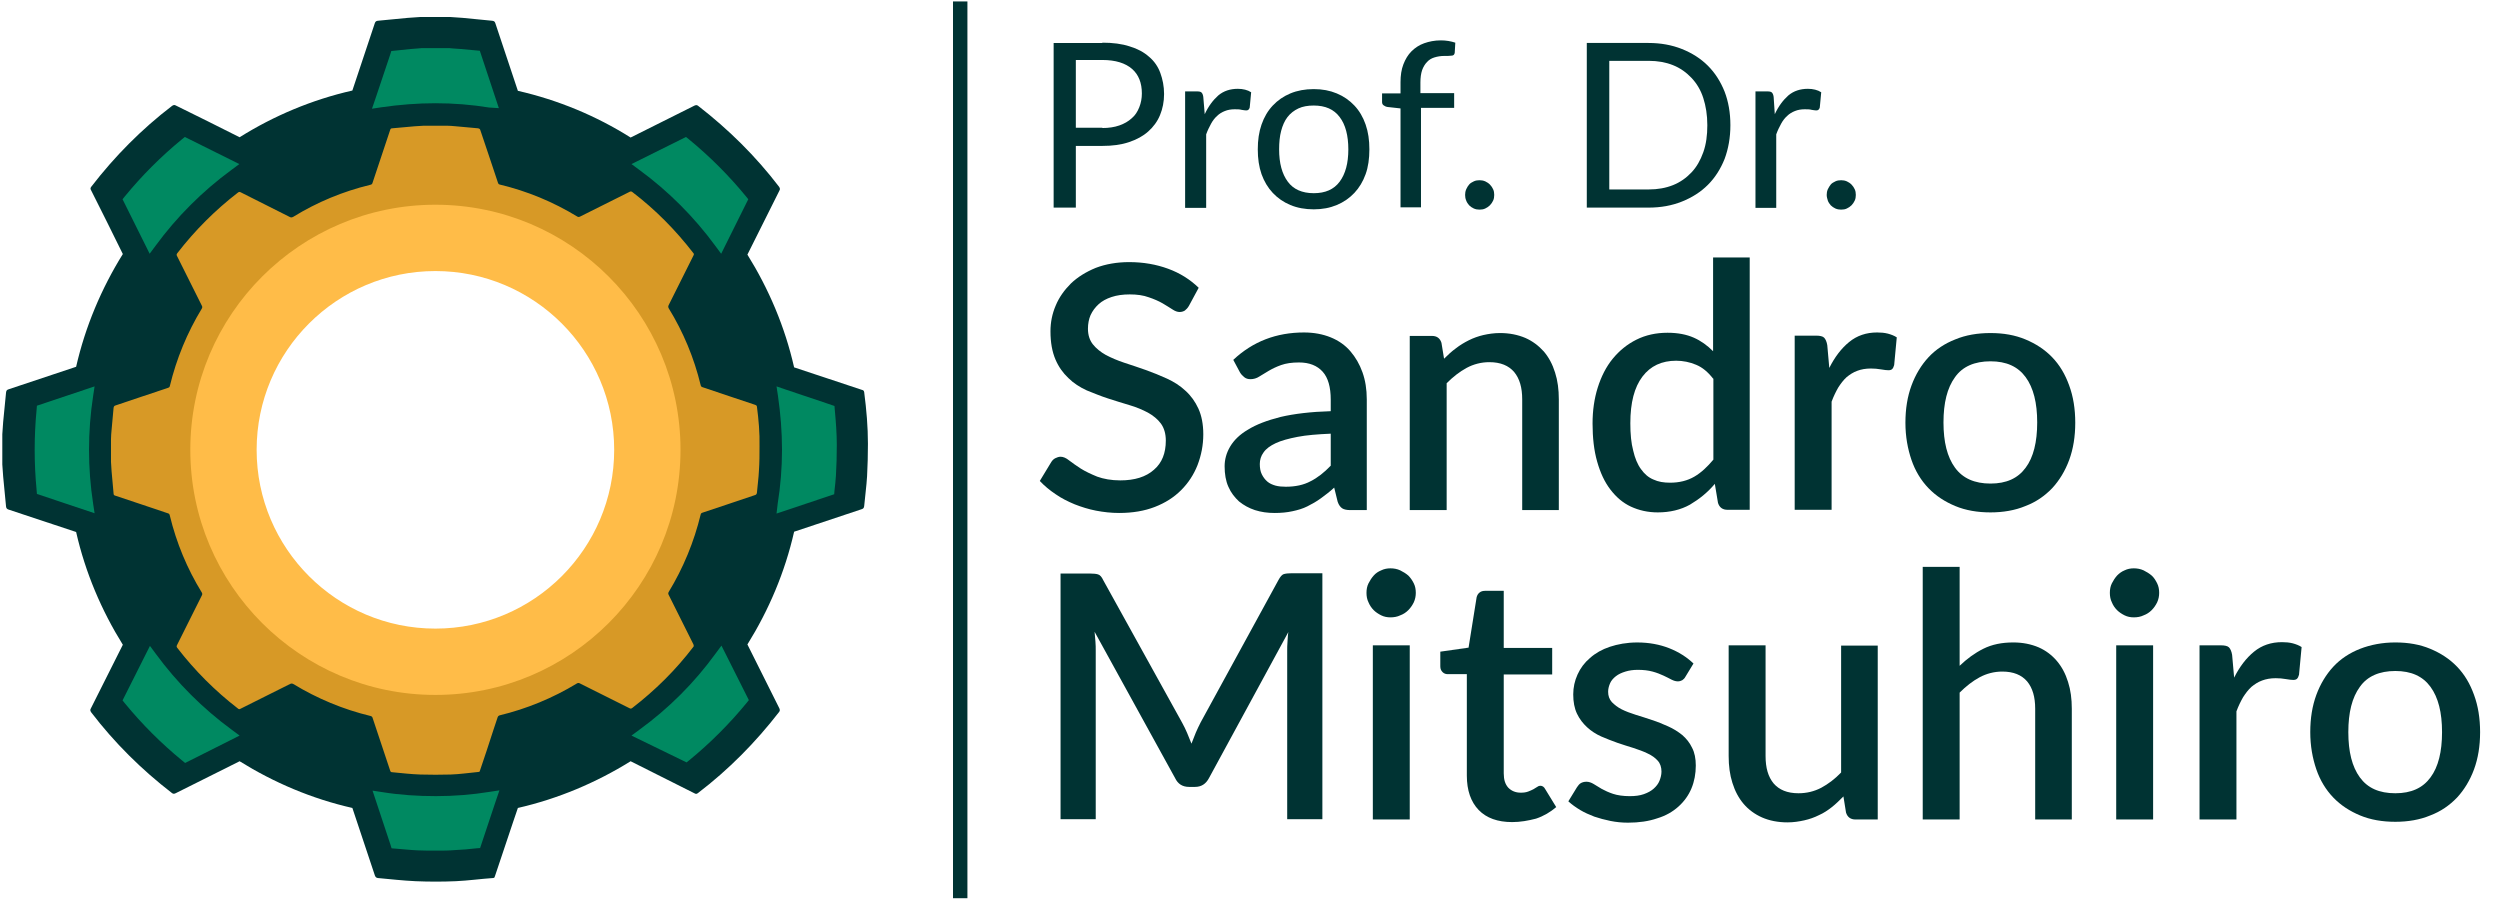
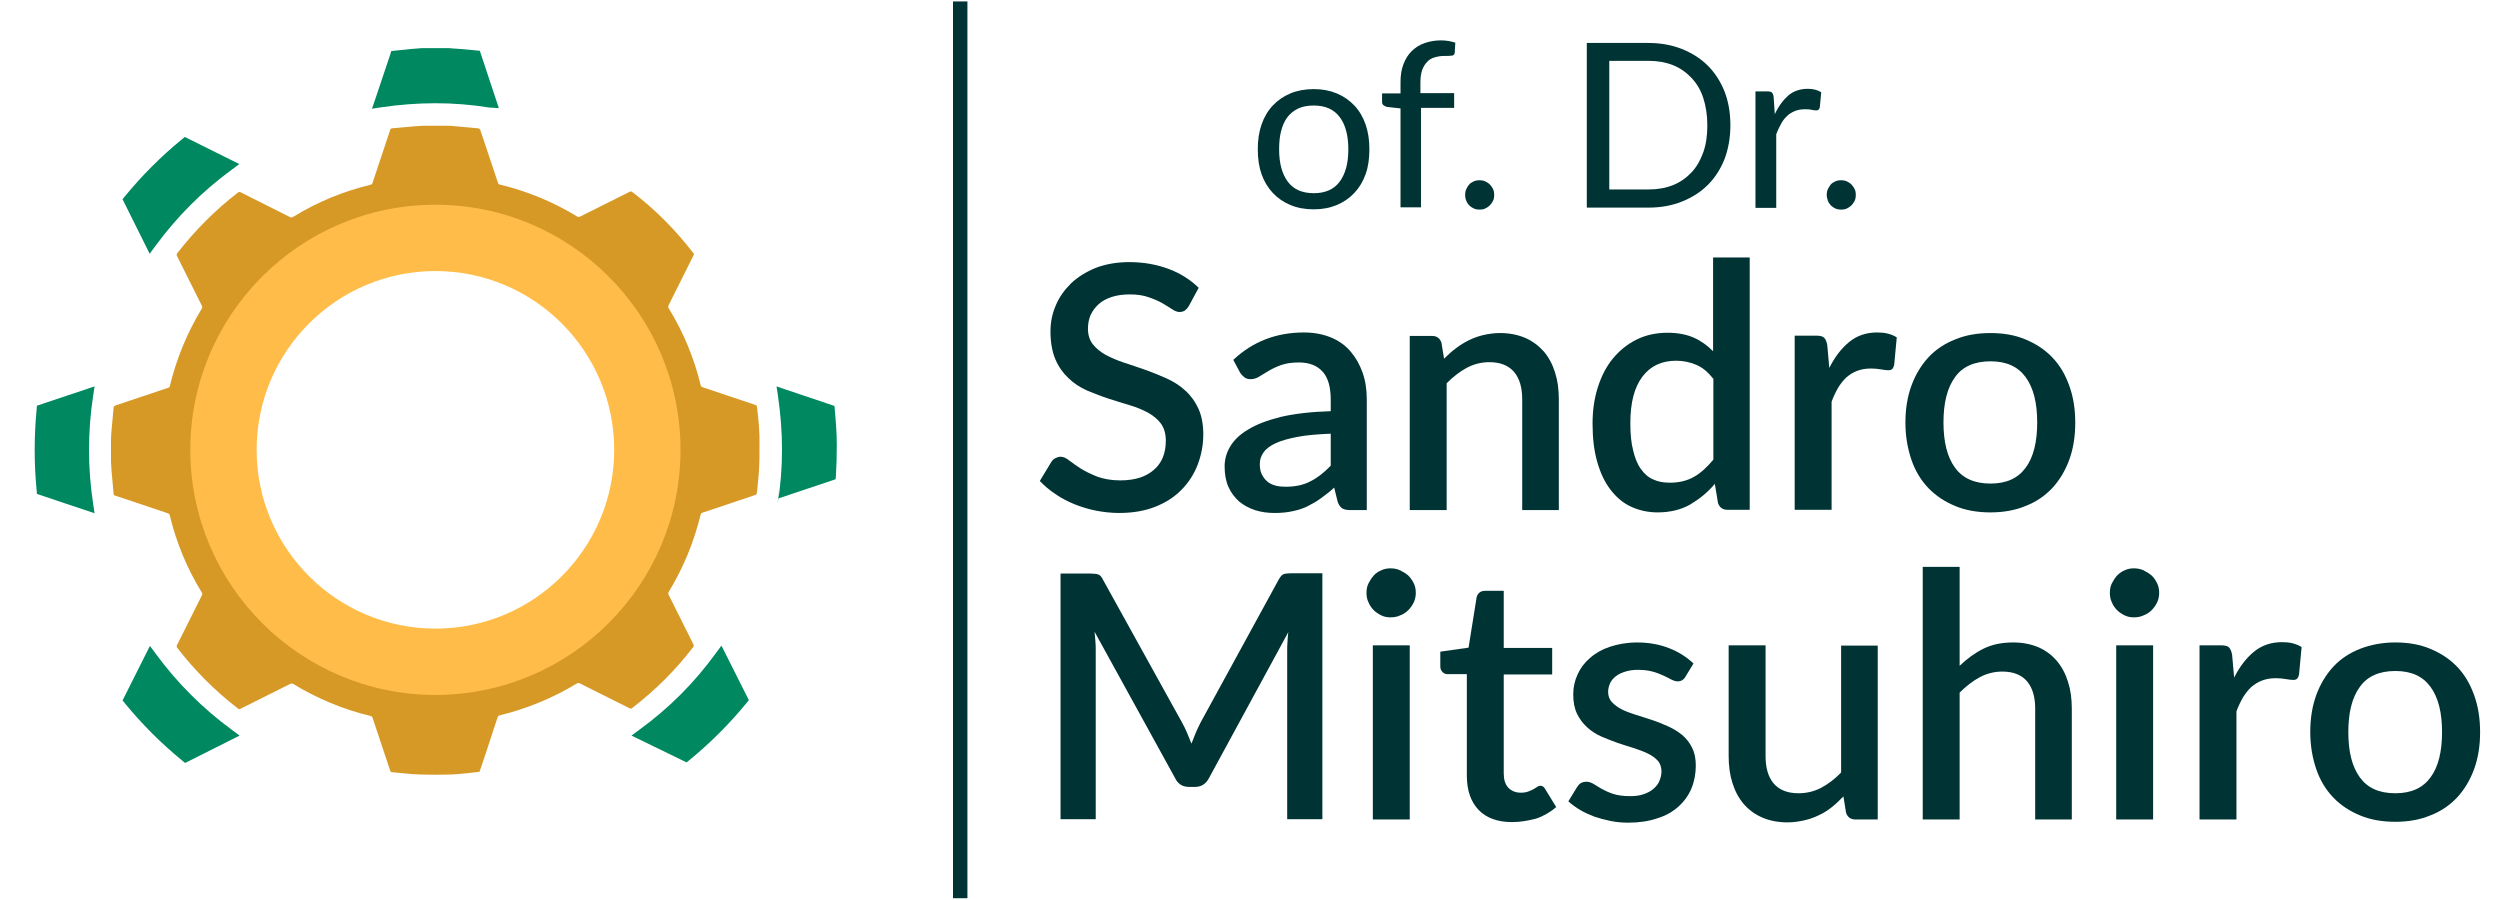
<svg xmlns="http://www.w3.org/2000/svg" width="867" height="312">
  <style type="text/css">.st0{fill:#003333;}
	.st1{fill:#D79926;}
	.st2{fill:#FFBC48;}
	.st3{fill:#008961;}</style>
  <g>
    <title>background</title>
    <rect fill="none" id="canvas_background" height="314" width="869" y="-1" x="-1" />
  </g>
  <g>
    <title>Layer 1</title>
    <g id="XMLID_41_">
      <g id="XMLID_379_">
        <path d="m412.3,106.1c-0.4,0.7 -0.9,1.2 -1.4,1.6c-0.5,0.3 -1.1,0.5 -1.8,0.5c-0.8,0 -1.6,-0.3 -2.5,-0.9c-0.9,-0.6 -2.1,-1.3 -3.4,-2.1c-1.4,-0.8 -3,-1.5 -4.8,-2.1c-1.9,-0.7 -4.1,-1 -6.6,-1c-2.4,0 -4.5,0.3 -6.3,0.9c-1.8,0.6 -3.3,1.4 -4.5,2.5c-1.2,1.1 -2.1,2.3 -2.8,3.8c-0.6,1.4 -0.9,3 -0.9,4.7c0,2.2 0.6,4 1.7,5.4c1.1,1.4 2.7,2.7 4.5,3.7c1.9,1 4,1.9 6.4,2.7c2.4,0.8 4.9,1.6 7.4,2.5c2.5,0.9 5,1.9 7.4,3c2.4,1.1 4.6,2.5 6.4,4.2c1.9,1.7 3.4,3.8 4.5,6.2c1.1,2.4 1.7,5.4 1.7,8.9c0,3.8 -0.7,7.3 -2,10.7c-1.3,3.3 -3.2,6.2 -5.7,8.7c-2.5,2.5 -5.5,4.4 -9.1,5.8c-3.6,1.4 -7.7,2.1 -12.4,2.1c-2.7,0 -5.4,-0.3 -8,-0.8c-2.6,-0.5 -5.1,-1.3 -7.4,-2.2c-2.4,-1 -4.6,-2.1 -6.6,-3.5c-2.1,-1.4 -3.9,-2.9 -5.5,-4.6l4,-6.6c0.4,-0.6 0.8,-1 1.4,-1.3c0.6,-0.3 1.2,-0.5 1.8,-0.5c0.9,0 1.9,0.4 3,1.3c1.1,0.8 2.4,1.8 4,2.8c1.6,1 3.5,1.9 5.7,2.8c2.2,0.8 4.9,1.3 8,1.3c5,0 8.9,-1.2 11.7,-3.7c2.8,-2.4 4.1,-5.8 4.1,-10.1c0,-2.4 -0.6,-4.4 -1.7,-5.9c-1.1,-1.5 -2.7,-2.8 -4.5,-3.8c-1.9,-1 -4,-1.9 -6.4,-2.6c-2.4,-0.7 -4.9,-1.5 -7.4,-2.3c-2.5,-0.8 -4.9,-1.8 -7.4,-2.8c-2.4,-1.1 -4.6,-2.5 -6.4,-4.3c-1.9,-1.8 -3.4,-3.9 -4.5,-6.5c-1.1,-2.6 -1.7,-5.8 -1.7,-9.7c0,-3.1 0.6,-6.1 1.8,-8.9c1.2,-2.9 3,-5.4 5.3,-7.7c2.3,-2.2 5.2,-4 8.6,-5.4c3.4,-1.3 7.3,-2 11.6,-2c4.9,0 9.4,0.8 13.5,2.3c4.1,1.5 7.6,3.7 10.6,6.6l-3.4,6.3z" class="st0" id="XMLID_424_" />
        <path d="m427.7,124.8c6.8,-6.4 15,-9.5 24.5,-9.5c3.5,0 6.6,0.6 9.3,1.7c2.7,1.1 5,2.7 6.8,4.8s3.2,4.5 4.2,7.3c1,2.8 1.5,5.9 1.5,9.4l0,38.4l-5.7,0c-1.2,0 -2.2,-0.2 -2.8,-0.6c-0.6,-0.4 -1.2,-1.1 -1.6,-2.3l-1.2,-4.9c-1.5,1.4 -3.1,2.6 -4.6,3.7c-1.5,1.1 -3.1,2 -4.7,2.8c-1.6,0.8 -3.3,1.3 -5.2,1.7c-1.8,0.4 -3.9,0.6 -6.1,0.6c-2.5,0 -4.7,-0.3 -6.9,-1c-2.1,-0.7 -3.9,-1.7 -5.5,-3c-1.5,-1.4 -2.8,-3 -3.7,-5.1c-0.9,-2 -1.3,-4.4 -1.3,-7.1c0,-2.3 0.6,-4.6 1.9,-6.8s3.3,-4.2 6.2,-5.9c2.9,-1.8 6.6,-3.2 11.3,-4.4c4.7,-1.1 10.5,-1.8 17.4,-2l0,-4c0,-4.3 -0.9,-7.6 -2.8,-9.7c-1.9,-2.1 -4.6,-3.2 -8.2,-3.2c-2.5,0 -4.5,0.3 -6.2,0.9c-1.7,0.6 -3.1,1.3 -4.3,2c-1.2,0.7 -2.3,1.4 -3.3,2c-0.9,0.6 -2,0.9 -3,0.9c-0.9,0 -1.6,-0.2 -2.2,-0.7c-0.6,-0.5 -1.1,-1 -1.5,-1.7l-2.3,-4.3zm33.8,25.6c-4.6,0.2 -8.4,0.5 -11.5,1.1c-3.1,0.6 -5.7,1.3 -7.6,2.2c-1.9,0.9 -3.3,1.9 -4.2,3.2c-0.9,1.2 -1.3,2.6 -1.3,4c0,1.4 0.2,2.6 0.7,3.6c0.5,1 1.1,1.8 1.9,2.5c0.8,0.7 1.8,1.1 2.8,1.4c1.1,0.3 2.3,0.4 3.6,0.4c3.3,0 6.2,-0.6 8.6,-1.9c2.4,-1.2 4.7,-3 7,-5.4l0,-11.1z" class="st0" id="XMLID_420_" />
        <path d="m500.8,124.4c1.3,-1.3 2.7,-2.6 4.1,-3.6c1.4,-1.1 2.9,-2 4.5,-2.8c1.6,-0.8 3.3,-1.4 5,-1.8c1.8,-0.4 3.7,-0.7 5.8,-0.7c3.3,0 6.2,0.6 8.8,1.7c2.5,1.1 4.6,2.7 6.4,4.7c1.7,2 3,4.4 3.9,7.3c0.9,2.8 1.3,5.9 1.3,9.3l0,38.4l-12.7,0l0,-38.4c0,-4.1 -0.9,-7.2 -2.8,-9.5c-1.9,-2.2 -4.7,-3.4 -8.6,-3.4c-2.8,0 -5.5,0.7 -7.9,2c-2.4,1.3 -4.7,3.1 -6.9,5.3l0,44l-12.8,0l0,-60.4l7.7,0c1.7,0 2.8,0.8 3.3,2.4l0.9,5.5z" class="st0" id="XMLID_417_" />
        <path d="m606.8,89.2l0,87.6l-7.7,0c-1.7,0 -2.8,-0.8 -3.3,-2.4l-1.1,-6.6c-2.5,3 -5.4,5.3 -8.6,7.2c-3.2,1.8 -7,2.7 -11.2,2.7c-3.4,0 -6.5,-0.7 -9.3,-2s-5.1,-3.3 -7.1,-5.9c-2,-2.6 -3.5,-5.8 -4.6,-9.7c-1.1,-3.8 -1.6,-8.3 -1.6,-13.2c0,-4.5 0.6,-8.7 1.8,-12.5c1.2,-3.8 2.9,-7.2 5.2,-10c2.3,-2.8 5,-5 8.2,-6.6c3.2,-1.6 6.8,-2.4 10.8,-2.4c3.6,0 6.6,0.6 9.1,1.7c2.5,1.1 4.7,2.7 6.7,4.7l0,-32.5l12.7,0l0,-0.1zm-12.7,42.1c-1.8,-2.3 -3.7,-3.9 -5.9,-4.8c-2.1,-0.9 -4.5,-1.4 -6.9,-1.4c-5,0 -8.9,1.8 -11.7,5.5c-2.8,3.7 -4.2,9 -4.2,16.2c0,3.7 0.3,6.9 1,9.5c0.6,2.6 1.5,4.8 2.7,6.4c1.2,1.7 2.6,2.9 4.3,3.6c1.7,0.8 3.6,1.1 5.8,1.1c3.2,0 6,-0.7 8.4,-2.1c2.4,-1.4 4.5,-3.4 6.6,-5.9l0,-28.1l-0.1,0z" class="st0" id="XMLID_413_" />
        <path d="m634.4,127.6c1.9,-3.8 4.2,-6.8 6.9,-9c2.7,-2.2 5.9,-3.3 9.7,-3.3c1.3,0 2.5,0.1 3.7,0.4c1.1,0.3 2.2,0.7 3.1,1.3l-0.9,9.6c-0.2,0.7 -0.4,1.1 -0.7,1.4c-0.3,0.3 -0.8,0.4 -1.3,0.4c-0.6,0 -1.4,-0.1 -2.6,-0.3c-1.1,-0.2 -2.3,-0.3 -3.5,-0.3c-1.8,0 -3.4,0.3 -4.7,0.8c-1.4,0.5 -2.6,1.3 -3.7,2.2c-1.1,1 -2,2.2 -2.9,3.6c-0.8,1.4 -1.6,3 -2.3,4.9l0,37.5l-12.8,0l0,-60.4l7.4,0c1.3,0 2.3,0.2 2.8,0.7c0.5,0.5 0.9,1.4 1.1,2.6l0.7,7.9z" class="st0" id="XMLID_411_" />
        <path d="m690.3,115.5c4.5,0 8.5,0.7 12.1,2.2c3.6,1.5 6.7,3.5 9.3,6.2c2.6,2.7 4.5,5.9 5.9,9.8c1.4,3.8 2.1,8.1 2.1,12.9c0,4.8 -0.7,9.1 -2.1,12.9c-1.4,3.8 -3.4,7.1 -5.9,9.8c-2.6,2.7 -5.6,4.8 -9.3,6.2c-3.6,1.5 -7.7,2.2 -12.1,2.2c-4.5,0 -8.6,-0.7 -12.2,-2.2c-3.6,-1.5 -6.7,-3.5 -9.3,-6.2c-2.6,-2.7 -4.6,-6 -5.9,-9.8s-2.1,-8.1 -2.1,-12.9c0,-4.8 0.7,-9.1 2.1,-12.9c1.4,-3.8 3.4,-7.1 5.9,-9.8s5.7,-4.8 9.3,-6.2c3.6,-1.5 7.7,-2.2 12.2,-2.2zm0,52.2c5.5,0 9.5,-1.8 12.2,-5.5c2.7,-3.6 4,-8.9 4,-15.7s-1.3,-12 -4,-15.7c-2.7,-3.7 -6.7,-5.5 -12.2,-5.5c-5.5,0 -9.7,1.8 -12.3,5.5c-2.7,3.7 -4,8.9 -4,15.7s1.3,12 4,15.7s6.8,5.5 12.3,5.5z" class="st0" id="XMLID_408_" />
        <path d="m458.6,198.9l0,85.2l-12.2,0l0,-58.4c0,-0.9 0,-2 0.1,-3.1c0.1,-1.1 0.1,-2.3 0.3,-3.4l-27.5,50.6c-1.1,2.1 -2.7,3.1 -4.9,3.1l-2,0c-2.3,0 -3.9,-1 -4.9,-3.1l-27.9,-50.7c0.1,1.1 0.2,2.3 0.3,3.4s0.1,2.2 0.1,3.2l0,58.4l-12.2,0l0,-85.2l10.2,0c1.2,0 2.2,0.1 2.8,0.3c0.7,0.2 1.3,0.9 1.8,2l27.4,49.5c0.6,1.1 1.2,2.3 1.7,3.5c0.5,1.2 1,2.4 1.5,3.7c0.5,-1.3 1,-2.5 1.5,-3.8c0.5,-1.2 1.1,-2.4 1.7,-3.6l27,-49.4c0.6,-1.1 1.2,-1.8 1.8,-2c0.7,-0.2 1.6,-0.3 2.8,-0.3l10.6,0l0,0.1z" class="st0" id="XMLID_406_" />
        <path d="m491,205.6c0,1.1 -0.2,2.2 -0.7,3.3c-0.5,1 -1.1,1.9 -1.9,2.7c-0.8,0.8 -1.7,1.4 -2.8,1.8c-1,0.5 -2.2,0.7 -3.4,0.7c-1.1,0 -2.2,-0.2 -3.2,-0.7c-1,-0.5 -1.9,-1.1 -2.6,-1.8s-1.4,-1.7 -1.8,-2.7c-0.5,-1 -0.7,-2.1 -0.7,-3.3c0,-1.2 0.2,-2.3 0.7,-3.3c0.5,-1 1.1,-1.9 1.8,-2.7s1.6,-1.4 2.6,-1.8c1,-0.5 2.1,-0.7 3.2,-0.7c1.2,0 2.3,0.2 3.4,0.7c1,0.5 2,1.1 2.8,1.8c0.8,0.8 1.4,1.7 1.9,2.7c0.5,1 0.7,2.1 0.7,3.3zm-2.1,18.2l0,60.4l-12.8,0l0,-60.4l12.8,0z" class="st0" id="XMLID_403_" />
        <path d="m524.4,285.1c-5,0 -8.9,-1.4 -11.6,-4.2c-2.7,-2.8 -4.1,-6.8 -4.1,-11.9l0,-35.2l-6.6,0c-0.7,0 -1.3,-0.2 -1.8,-0.7c-0.5,-0.5 -0.8,-1.1 -0.8,-2l0,-5.1l9.8,-1.4l2.8,-17.5c0.2,-0.7 0.5,-1.2 1,-1.6c0.5,-0.4 1.1,-0.6 1.9,-0.6l6.5,0l0,19.8l16.8,0l0,9.2l-16.8,0l0,34.3c0,2.2 0.5,3.8 1.6,5c1.1,1.1 2.5,1.7 4.3,1.7c1,0 1.8,-0.1 2.6,-0.4c0.7,-0.3 1.3,-0.5 1.8,-0.8c0.5,-0.3 1,-0.6 1.3,-0.8c0.4,-0.3 0.7,-0.4 1.1,-0.4c0.7,0 1.3,0.4 1.7,1.2l3.8,6.2c-2,1.7 -4.3,3.1 -7,4c-2.7,0.7 -5.4,1.2 -8.3,1.2z" class="st0" id="XMLID_401_" />
        <path d="m584.5,234.7c-0.3,0.6 -0.7,0.9 -1.1,1.2c-0.4,0.2 -0.9,0.4 -1.5,0.4c-0.7,0 -1.4,-0.2 -2.2,-0.6c-0.8,-0.4 -1.7,-0.9 -2.8,-1.4c-1.1,-0.5 -2.3,-1 -3.8,-1.4s-3.1,-0.6 -5.1,-0.6c-1.6,0 -3,0.2 -4.3,0.6c-1.3,0.4 -2.4,0.9 -3.3,1.6c-0.9,0.7 -1.6,1.5 -2,2.4s-0.7,1.9 -0.7,3c0,1.4 0.4,2.6 1.3,3.6c0.9,0.9 2,1.8 3.4,2.5s3,1.3 4.9,1.9c1.8,0.6 3.7,1.1 5.6,1.8c1.9,0.6 3.8,1.4 5.6,2.2c1.8,0.8 3.4,1.8 4.9,3c1.4,1.2 2.6,2.7 3.4,4.4c0.9,1.7 1.3,3.8 1.3,6.2c0,2.8 -0.5,5.5 -1.5,7.9c-1,2.4 -2.5,4.5 -4.5,6.3s-4.4,3.2 -7.4,4.1c-2.9,1 -6.3,1.5 -10.1,1.5c-2.1,0 -4.1,-0.2 -6.1,-0.6c-2,-0.4 -3.8,-0.9 -5.6,-1.5c-1.8,-0.7 -3.4,-1.4 -4.9,-2.3c-1.5,-0.9 -2.9,-1.9 -4.1,-3l3,-4.9c0.4,-0.6 0.8,-1.1 1.3,-1.4c0.5,-0.3 1.2,-0.5 2,-0.5c0.8,0 1.7,0.3 2.5,0.8c0.8,0.5 1.8,1.1 2.8,1.7c1.1,0.6 2.4,1.2 3.9,1.7s3.5,0.8 5.8,0.8c1.9,0 3.5,-0.2 4.9,-0.7c1.4,-0.5 2.5,-1.1 3.4,-1.9c0.9,-0.8 1.6,-1.7 2,-2.7c0.4,-1 0.7,-2.1 0.7,-3.2c0,-1.5 -0.4,-2.8 -1.3,-3.8c-0.9,-1 -2,-1.8 -3.5,-2.5c-1.4,-0.7 -3.1,-1.3 -4.9,-1.9c-1.8,-0.6 -3.7,-1.1 -5.6,-1.8s-3.8,-1.4 -5.6,-2.2c-1.8,-0.8 -3.5,-1.9 -4.9,-3.2c-1.4,-1.3 -2.6,-2.8 -3.5,-4.7s-1.3,-4.1 -1.3,-6.7c0,-2.4 0.5,-4.7 1.5,-6.9c1,-2.2 2.4,-4.1 4.3,-5.7c1.9,-1.7 4.2,-3 6.9,-3.9s5.9,-1.5 9.5,-1.5c4.1,0 7.8,0.7 11.1,2c3.3,1.3 6.1,3.1 8.4,5.3l-2.8,4.6z" class="st0" id="XMLID_399_" />
        <path d="m651.2,223.8l0,60.4l-7.7,0c-1.7,0 -2.8,-0.8 -3.3,-2.4l-0.9,-5.6c-1.3,1.3 -2.6,2.6 -4,3.7c-1.4,1.1 -2.9,2.1 -4.5,2.8c-1.6,0.8 -3.3,1.4 -5.1,1.8c-1.8,0.4 -3.7,0.7 -5.8,0.7c-3.3,0 -6.3,-0.6 -8.8,-1.7c-2.5,-1.1 -4.7,-2.7 -6.4,-4.7c-1.7,-2 -3,-4.4 -3.9,-7.3c-0.9,-2.8 -1.3,-5.9 -1.3,-9.3l0,-38.4l12.8,0l0,38.4c0,4.1 0.9,7.2 2.8,9.5c1.9,2.2 4.7,3.4 8.6,3.4c2.8,0 5.4,-0.6 7.9,-1.9c2.4,-1.3 4.7,-3 6.9,-5.3l0,-44l12.7,0l0,-0.1z" class="st0" id="XMLID_397_" />
        <path d="m679.6,230.9c2.5,-2.4 5.2,-4.4 8.2,-5.9c3,-1.5 6.4,-2.2 10.4,-2.2c3.3,0 6.2,0.6 8.8,1.7c2.5,1.1 4.6,2.7 6.3,4.7c1.7,2 3,4.4 3.9,7.3c0.9,2.8 1.3,5.9 1.3,9.3l0,38.4l-12.7,0l0,-38.4c0,-4.1 -0.9,-7.2 -2.8,-9.5c-1.9,-2.2 -4.7,-3.4 -8.6,-3.4c-2.8,0 -5.5,0.7 -7.9,2c-2.4,1.3 -4.7,3.1 -6.9,5.3l0,44l-12.8,0l0,-87.6l12.8,0l0,34.3z" class="st0" id="XMLID_395_" />
        <path d="m748.8,205.6c0,1.1 -0.2,2.2 -0.7,3.3c-0.5,1 -1.1,1.9 -1.9,2.7s-1.7,1.4 -2.8,1.8c-1,0.5 -2.2,0.7 -3.4,0.7c-1.1,0 -2.2,-0.2 -3.2,-0.7c-1,-0.5 -1.9,-1.1 -2.6,-1.8c-0.8,-0.8 -1.4,-1.7 -1.8,-2.7c-0.5,-1 -0.7,-2.1 -0.7,-3.3c0,-1.2 0.2,-2.3 0.7,-3.3c0.5,-1 1.1,-1.9 1.8,-2.7c0.8,-0.8 1.6,-1.4 2.6,-1.8c1,-0.5 2.1,-0.7 3.2,-0.7c1.2,0 2.3,0.2 3.4,0.7c1,0.5 2,1.1 2.8,1.8s1.4,1.7 1.9,2.7c0.5,1 0.7,2.1 0.7,3.3zm-2.1,18.2l0,60.4l-12.8,0l0,-60.4l12.8,0z" class="st0" id="XMLID_392_" />
        <path d="m774.8,235c1.9,-3.8 4.2,-6.8 6.9,-9c2.7,-2.2 5.9,-3.3 9.7,-3.3c1.3,0 2.5,0.1 3.7,0.4c1.1,0.3 2.2,0.7 3.1,1.3l-0.9,9.6c-0.2,0.7 -0.4,1.1 -0.7,1.4c-0.3,0.3 -0.8,0.4 -1.3,0.4c-0.6,0 -1.4,-0.1 -2.6,-0.3c-1.1,-0.2 -2.3,-0.3 -3.5,-0.3c-1.8,0 -3.4,0.3 -4.7,0.8c-1.4,0.5 -2.6,1.3 -3.7,2.2c-1.1,1 -2,2.2 -2.9,3.6c-0.8,1.4 -1.6,3 -2.3,4.9l0,37.5l-12.8,0l0,-60.4l7.4,0c1.3,0 2.3,0.2 2.8,0.7c0.5,0.5 0.9,1.4 1.1,2.6l0.7,7.9z" class="st0" id="XMLID_389_" />
        <path d="m830.7,222.8c4.5,0 8.5,0.7 12.1,2.2c3.6,1.5 6.7,3.5 9.3,6.2c2.6,2.7 4.5,5.9 5.9,9.8c1.4,3.8 2.1,8.1 2.1,12.9c0,4.8 -0.7,9.1 -2.1,12.9c-1.4,3.8 -3.4,7.1 -5.9,9.8c-2.6,2.7 -5.6,4.8 -9.3,6.2c-3.6,1.5 -7.7,2.2 -12.1,2.2c-4.5,0 -8.6,-0.7 -12.2,-2.2c-3.6,-1.5 -6.7,-3.5 -9.3,-6.2c-2.6,-2.7 -4.6,-6 -5.9,-9.8s-2.1,-8.1 -2.1,-12.9c0,-4.8 0.7,-9.1 2.1,-12.9c1.4,-3.8 3.4,-7.1 5.9,-9.8s5.7,-4.8 9.3,-6.2c3.6,-1.4 7.7,-2.2 12.2,-2.2zm0,52.3c5.5,0 9.5,-1.8 12.2,-5.5c2.7,-3.6 4,-8.9 4,-15.7s-1.3,-12 -4,-15.7c-2.7,-3.7 -6.7,-5.5 -12.2,-5.5c-5.5,0 -9.7,1.8 -12.3,5.5c-2.7,3.7 -4,8.9 -4,15.7s1.3,12 4,15.7s6.7,5.5 12.3,5.5z" class="st0" id="XMLID_380_" />
      </g>
    </g>
    <g id="XMLID_1_">
      <g id="XMLID_233_">
-         <path d="m382.3,14.8c3.6,0 6.8,0.4 9.5,1.3c2.7,0.8 4.9,2 6.7,3.6c1.8,1.5 3.1,3.4 3.9,5.6s1.3,4.6 1.3,7.3c0,2.7 -0.5,5.1 -1.4,7.3c-0.9,2.2 -2.3,4.1 -4.1,5.7s-4,2.8 -6.7,3.7s-5.7,1.3 -9.2,1.3l-9.2,0l0,21.4l-7.7,0l0,-57.1l16.9,0l0,-0.1zm0,29.6c2.2,0 4.2,-0.3 5.9,-0.9c1.7,-0.6 3.1,-1.4 4.3,-2.5c1.2,-1 2,-2.3 2.6,-3.8c0.6,-1.5 0.9,-3.1 0.9,-4.8c0,-3.6 -1.1,-6.5 -3.4,-8.5c-2.3,-2 -5.7,-3.1 -10.3,-3.1l-9.2,0l0,23.5l9.2,0l0,0.1z" class="st0" id="XMLID_250_" />
-         <path d="m417.8,39.6c1.3,-2.8 2.9,-4.9 4.7,-6.5c1.9,-1.6 4.2,-2.3 6.8,-2.3c0.9,0 1.7,0.1 2.5,0.3c0.8,0.2 1.5,0.5 2.1,0.9l-0.5,5.3c-0.2,0.7 -0.6,1 -1.2,1c-0.4,0 -0.9,-0.1 -1.6,-0.2c-0.7,-0.2 -1.5,-0.2 -2.4,-0.2c-1.3,0 -2.4,0.2 -3.4,0.6c-1,0.4 -1.9,0.9 -2.7,1.7c-0.8,0.7 -1.5,1.6 -2.1,2.7c-0.6,1.1 -1.2,2.3 -1.7,3.7l0,25.5l-7.3,0l0,-40.4l4.1,0c0.8,0 1.3,0.1 1.6,0.4c0.3,0.3 0.5,0.8 0.6,1.5l0.5,6z" class="st0" id="XMLID_248_" />
        <path d="m455.6,30.9c3,0 5.6,0.5 8,1.5c2.4,1 4.4,2.4 6.1,4.2s3,4 3.9,6.6c0.9,2.6 1.3,5.4 1.3,8.6c0,3.2 -0.4,6.1 -1.3,8.6s-2.2,4.7 -3.9,6.5c-1.7,1.8 -3.7,3.2 -6.1,4.2c-2.4,1 -5,1.5 -8,1.5c-3,0 -5.7,-0.5 -8.1,-1.5c-2.4,-1 -4.4,-2.4 -6.1,-4.2c-1.7,-1.8 -3,-4 -3.9,-6.5c-0.9,-2.6 -1.3,-5.4 -1.3,-8.6c0,-3.2 0.4,-6 1.3,-8.6c0.9,-2.6 2.2,-4.8 3.9,-6.6s3.7,-3.2 6.1,-4.2c2.4,-1 5.1,-1.5 8.1,-1.5zm0,36.1c4,0 7,-1.3 9,-4c2,-2.7 3,-6.4 3,-11.2c0,-4.8 -1,-8.6 -3,-11.2c-2,-2.7 -5,-4 -9,-4c-2,0 -3.8,0.3 -5.3,1c-1.5,0.7 -2.8,1.7 -3.8,3c-1,1.3 -1.7,2.9 -2.2,4.8c-0.5,1.9 -0.7,4 -0.7,6.4c0,4.8 1,8.5 3,11.2c1.9,2.6 4.9,4 9,4z" class="st0" id="XMLID_245_" />
        <path d="m485.7,71.9l0,-34.3l-4.5,-0.5c-0.6,-0.1 -1,-0.3 -1.4,-0.6c-0.4,-0.3 -0.5,-0.7 -0.5,-1.2l0,-2.9l6.4,0l0,-3.9c0,-2.3 0.3,-4.4 1,-6.2c0.7,-1.8 1.6,-3.3 2.8,-4.5c1.2,-1.2 2.7,-2.2 4.4,-2.8c1.7,-0.6 3.6,-1 5.8,-1c1.8,0 3.5,0.3 5,0.8l-0.2,3.5c-0.1,0.6 -0.4,1 -1.1,1c-0.7,0.1 -1.5,0.1 -2.6,0.1c-1.2,0 -2.3,0.2 -3.3,0.5c-1,0.3 -1.9,0.8 -2.6,1.6c-0.7,0.7 -1.3,1.7 -1.7,2.8c-0.4,1.2 -0.6,2.6 -0.6,4.3l0,3.7l11.7,0l0,5.1l-11.5,0l0,34.5l-7.1,0z" class="st0" id="XMLID_243_" />
        <path d="m508.1,67.6c0,-0.7 0.1,-1.3 0.4,-2s0.6,-1.1 1,-1.6c0.4,-0.5 1,-0.8 1.6,-1.1c0.6,-0.3 1.3,-0.4 2,-0.4c0.7,0 1.3,0.1 2,0.4c0.6,0.3 1.1,0.6 1.6,1.1c0.5,0.5 0.8,1 1.1,1.6c0.3,0.6 0.4,1.3 0.4,2c0,0.7 -0.1,1.4 -0.4,2c-0.3,0.6 -0.6,1.1 -1.1,1.6c-0.5,0.5 -1,0.8 -1.6,1.1c-0.6,0.3 -1.3,0.4 -2,0.4c-0.7,0 -1.3,-0.1 -2,-0.4c-0.6,-0.3 -1.1,-0.6 -1.6,-1.1c-0.4,-0.5 -0.8,-1 -1,-1.6c-0.3,-0.7 -0.4,-1.3 -0.4,-2z" class="st0" id="XMLID_241_" />
        <path d="m600.1,43.4c0,4.3 -0.7,8.2 -2,11.7c-1.4,3.5 -3.3,6.5 -5.8,9c-2.5,2.5 -5.5,4.4 -9,5.8c-3.5,1.4 -7.3,2.1 -11.6,2.1l-21.4,0l0,-57.1l21.4,0c4.2,0 8.1,0.7 11.6,2.1s6.5,3.3 9,5.8s4.4,5.5 5.8,9c1.3,3.4 2,7.3 2,11.6zm-8,0c0,-3.5 -0.5,-6.6 -1.4,-9.4s-2.3,-5.1 -4.1,-7c-1.8,-1.9 -3.9,-3.4 -6.4,-4.4c-2.5,-1 -5.3,-1.5 -8.4,-1.5l-13.7,0l0,44.6l13.7,0c3.1,0 5.9,-0.5 8.4,-1.5c2.5,-1 4.6,-2.5 6.4,-4.4c1.8,-1.9 3.1,-4.2 4.1,-7s1.4,-5.9 1.4,-9.4z" class="st0" id="XMLID_238_" />
        <path d="m615.5,39.6c1.3,-2.8 2.9,-4.9 4.7,-6.5c1.9,-1.6 4.2,-2.3 6.8,-2.3c0.9,0 1.7,0.1 2.5,0.3c0.8,0.2 1.5,0.5 2.1,0.9l-0.5,5.3c-0.2,0.7 -0.6,1 -1.2,1c-0.4,0 -0.9,-0.1 -1.6,-0.2c-0.7,-0.2 -1.5,-0.2 -2.4,-0.2c-1.3,0 -2.4,0.2 -3.4,0.6c-1,0.4 -1.9,0.9 -2.7,1.7c-0.8,0.7 -1.5,1.6 -2.1,2.7c-0.6,1.1 -1.2,2.3 -1.7,3.7l0,25.5l-7.2,0l0,-40.4l4.1,0c0.8,0 1.3,0.1 1.6,0.4c0.3,0.3 0.5,0.8 0.6,1.5l0.4,6z" class="st0" id="XMLID_236_" />
        <path d="m633.5,67.6c0,-0.7 0.1,-1.3 0.4,-2c0.3,-0.6 0.6,-1.1 1,-1.6c0.4,-0.5 1,-0.8 1.6,-1.1c0.6,-0.3 1.3,-0.4 2,-0.4s1.3,0.1 2,0.4c0.6,0.3 1.1,0.6 1.6,1.1s0.8,1 1.1,1.6s0.4,1.3 0.4,2c0,0.7 -0.1,1.4 -0.4,2c-0.3,0.6 -0.6,1.1 -1.1,1.6s-1,0.8 -1.6,1.1c-0.6,0.3 -1.3,0.4 -2,0.4s-1.3,-0.1 -2,-0.4c-0.6,-0.3 -1.1,-0.6 -1.6,-1.1c-0.4,-0.5 -0.8,-1 -1,-1.6c-0.2,-0.7 -0.4,-1.3 -0.4,-2z" class="st0" id="XMLID_234_" />
      </g>
    </g>
    <rect height="311" width="5" class="st0" y="0.5" x="330.5" id="XMLID_230_" />
-     <path d="m299.7,136c-0.1,-0.6 -0.4,-0.7 -0.8,-0.8c-7.8,-2.6 -15.7,-5.2 -23.5,-7.8c-3.2,-14.1 -8.8,-27.2 -16.2,-39.1c3.7,-7.4 7.4,-14.8 11.1,-22.2c0.3,-0.5 0.2,-0.8 -0.1,-1.3c-8.1,-10.6 -17.5,-19.9 -28.1,-28.1c-0.4,-0.3 -0.7,-0.3 -1.2,-0.1c-7.4,3.7 -14.8,7.4 -22.2,11.1c-11.9,-7.5 -25.1,-13 -39.1,-16.2c-2.6,-7.8 -5.2,-15.6 -7.8,-23.4c-0.2,-0.6 -0.4,-0.8 -1.1,-0.9c-3.4,-0.3 -6.8,-0.7 -10.2,-1c-1.4,-0.1 -2.9,-0.2 -4.3,-0.3c-3.5,0 -7,0 -10.5,0c-1.4,0.1 -2.8,0.2 -4.3,0.3c-3.5,0.3 -6.9,0.7 -10.4,1c-0.6,0.1 -0.8,0.3 -1,0.8c-2.6,7.8 -5.2,15.6 -7.8,23.4c-14.1,3.2 -27.3,8.8 -39.1,16.2c-7.4,-3.7 -14.7,-7.4 -22.1,-11c-0.5,-0.3 -0.8,-0.2 -1.3,0.1c-10.6,8.1 -19.9,17.5 -28,28c-0.4,0.5 -0.4,0.8 -0.1,1.3c3.7,7.4 7.4,14.7 11,22.1c-7.4,11.9 -13,25.1 -16.2,39.1c-7.8,2.6 -15.6,5.2 -23.4,7.8c-0.6,0.2 -0.8,0.4 -0.9,1.1c-0.3,3.4 -0.7,6.8 -1,10.2c-0.1,1.4 -0.2,2.9 -0.3,4.3c0,3.5 0,7 0,10.5c0.1,1.4 0.2,2.8 0.3,4.2c0.3,3.5 0.7,6.9 1,10.4c0.1,0.6 0.3,0.8 0.8,1c7.8,2.6 15.6,5.2 23.5,7.8c3.2,14.1 8.8,27.2 16.2,39.1c-3.7,7.4 -7.4,14.7 -11.1,22.1c-0.3,0.5 -0.2,0.8 0.1,1.3c8.1,10.6 17.5,19.9 28,28c0.4,0.3 0.7,0.4 1.3,0.1c7.4,-3.7 14.8,-7.4 22.2,-11.1c11.9,7.4 25,13 39.1,16.2c2.6,7.8 5.2,15.6 7.8,23.4c0.2,0.5 0.4,0.8 1,0.9c4.4,0.4 8.7,0.9 13.1,1.1c4.7,0.2 9.4,0.2 14,0c4.3,-0.2 8.6,-0.8 12.9,-1.1c0.6,0 0.5,-0.4 0.7,-0.8c2.1,-6.2 4.1,-12.3 6.2,-18.5c0.6,-1.7 1.1,-3.3 1.7,-5c14,-3.2 27.2,-8.8 39.1,-16.2c7.4,3.7 14.8,7.4 22.1,11.1c0.5,0.3 0.8,0.3 1.3,-0.1c10.6,-8.1 19.9,-17.5 28.1,-28.1c0.3,-0.4 0.3,-0.7 0.1,-1.2c-3.7,-7.4 -7.4,-14.8 -11.1,-22.2c7.4,-11.9 13,-25 16.2,-39.1c7.8,-2.6 15.6,-5.2 23.4,-7.8c0.6,-0.2 0.8,-0.4 0.9,-1.1c0.3,-3.4 0.8,-6.9 1,-10.3c0.2,-3.8 0.3,-7.5 0.3,-11.3c0,-5.8 -0.5,-11.8 -1.3,-17.9zm-148.7,95.6c-41.8,0 -75.6,-33.9 -75.6,-75.6s33.8,-75.6 75.6,-75.6c41.8,0 75.6,33.9 75.6,75.6s-33.8,75.6 -75.6,75.6z" class="st0" id="XMLID_423_" />
    <path d="m262.5,141c-0.1,-0.4 -0.3,-0.5 -0.6,-0.6c-6.1,-2 -12.2,-4.1 -18.2,-6.1c-0.4,-0.1 -0.6,-0.3 -0.7,-0.7c-2.3,-9.5 -6,-18.4 -11.1,-26.7c-0.2,-0.4 -0.2,-0.7 0,-1.1c2.9,-5.7 5.7,-11.5 8.6,-17.2c0.2,-0.4 0.2,-0.6 -0.1,-0.9c-6.1,-7.9 -13.1,-15 -21.1,-21.1c-0.3,-0.2 -0.5,-0.3 -0.9,-0.1c-5.7,2.9 -11.5,5.7 -17.2,8.6c-0.4,0.2 -0.7,0.2 -1,0c-8.4,-5.1 -17.3,-8.8 -26.9,-11.1c-0.4,-0.1 -0.5,-0.3 -0.6,-0.6c-2,-6.1 -4.1,-12.2 -6.1,-18.2c-0.1,-0.4 -0.3,-0.6 -0.8,-0.7c-2.6,-0.2 -5.1,-0.5 -7.7,-0.7c-1.1,-0.1 -2.2,-0.2 -3.2,-0.2c-2.6,0 -5.3,0 -7.9,0c-1.1,0.1 -2.1,0.1 -3.2,0.2c-2.6,0.2 -5.2,0.5 -7.8,0.7c-0.4,0 -0.6,0.2 -0.7,0.6c-2,6.1 -4.1,12.2 -6.1,18.3c-0.1,0.4 -0.3,0.6 -0.8,0.7c-9.5,2.3 -18.4,6 -26.7,11.1c-0.4,0.2 -0.7,0.3 -1.1,0.1c-5.7,-2.9 -11.4,-5.7 -17.1,-8.6c-0.4,-0.2 -0.6,-0.2 -1,0.1c-7.9,6.1 -14.9,13.1 -21,21c-0.3,0.4 -0.3,0.6 -0.1,1c2.9,5.7 5.7,11.5 8.6,17.2c0.2,0.4 0.2,0.6 0,1c-5.1,8.4 -8.8,17.4 -11.1,26.9c-0.1,0.4 -0.3,0.5 -0.6,0.6c-6.1,2 -12.2,4.1 -18.2,6.1c-0.4,0.1 -0.6,0.3 -0.7,0.8c-0.2,2.6 -0.5,5.1 -0.7,7.7c-0.1,1.1 -0.2,2.2 -0.2,3.2c0,2.6 0,5.3 0,7.9c0.1,1.1 0.1,2.1 0.2,3.2c0.2,2.6 0.5,5.2 0.7,7.8c0,0.4 0.2,0.6 0.6,0.7c6.1,2 12.2,4.1 18.2,6.1c0.4,0.1 0.6,0.3 0.7,0.8c2.3,9.5 6,18.4 11.1,26.7c0.2,0.4 0.2,0.6 0,1c-2.9,5.7 -5.7,11.5 -8.6,17.2c-0.2,0.4 -0.2,0.6 0.1,1c6.1,7.9 13.1,14.9 21,21c0.3,0.3 0.6,0.3 0.9,0.1c5.7,-2.9 11.5,-5.7 17.2,-8.6c0.4,-0.2 0.7,-0.2 1.1,0c8.4,5.1 17.3,8.8 26.8,11.1c0.4,0.1 0.6,0.3 0.7,0.6c2,6.1 4.1,12.2 6.1,18.3c0.1,0.4 0.3,0.6 0.7,0.6c3.3,0.3 6.5,0.7 9.8,0.8c3.5,0.1 7,0.1 10.5,0c3.2,-0.1 6.5,-0.6 9.7,-0.9c0.4,0 0.4,-0.3 0.5,-0.6c1.6,-4.6 3.1,-9.3 4.6,-13.9c0.5,-1.5 1,-3 1.5,-4.5c0.1,-0.3 0.3,-0.5 0.6,-0.6c9.5,-2.3 18.5,-6 26.9,-11.1c0.4,-0.2 0.6,-0.2 1,0c5.7,2.9 11.5,5.7 17.2,8.6c0.4,0.2 0.6,0.2 1,-0.1c7.9,-6.1 15,-13.1 21.1,-21.1c0.3,-0.3 0.2,-0.5 0.1,-0.9c-2.9,-5.7 -5.7,-11.5 -8.6,-17.2c-0.2,-0.4 -0.2,-0.6 0,-1c5.1,-8.4 8.8,-17.4 11.1,-26.9c0.1,-0.4 0.3,-0.5 0.6,-0.6c6.1,-2 12.2,-4.1 18.2,-6.1c0.4,-0.1 0.6,-0.3 0.7,-0.8c0.2,-2.6 0.6,-5.1 0.7,-7.7c0.2,-2.8 0.2,-5.7 0.2,-8.5c0.1,-4.6 -0.3,-9.1 -0.9,-13.7zm-111.5,87.8c-40.2,0 -72.8,-32.6 -72.8,-72.8s32.6,-72.8 72.8,-72.8s72.8,32.6 72.8,72.8s-32.6,72.8 -72.8,72.8z" class="st1" id="XMLID_390_" />
    <path d="m151,241c-46.9,0 -85,-38.1 -85,-85s38.1,-85 85,-85s85,38.1 85,85s-38.1,85 -85,85zm0,-147c-34.2,0 -62,27.8 -62,62s27.8,62 62,62s62,-27.8 62,-62s-27.8,-62 -62,-62z" class="st2" id="XMLID_385_" />
    <g id="XMLID_358_">
-       <path d="m248.1,85.3c-7.4,-10.1 -16.3,-19 -26.4,-26.4l-2.7,-2l18.9,-9.4l1,0.8c7.2,5.9 13.9,12.6 19.8,19.8l0.8,1l-9.4,18.9l-2,-2.7z" class="st3" id="XMLID_384_" />
      <path d="m169.7,37.3c-6.2,-1 -12.4,-1.5 -18.7,-1.5c-6.2,0 -12.5,0.5 -18.7,1.4l-3.3,0.5l1.1,-3.2c2,-6 5.2,-15.5 5.2,-15.5l0.4,-1.3l6.7,-0.7c0.9,-0.1 1.8,-0.1 2.6,-0.2l1.1,-0.1l9.8,0l1.1,0.1c0.9,0.1 1.8,0.1 2.8,0.2l6.6,0.6l6.6,19.9l-3.3,-0.2z" class="st3" id="XMLID_383_" />
      <path d="m42.5,69.1l0.8,-1c5.9,-7.2 12.6,-13.9 19.8,-19.8l1,-0.8l18.9,9.4l-2.7,2c-10.1,7.4 -19,16.3 -26.4,26.4l-2,2.7l-9.4,-18.9z" class="st3" id="XMLID_381_" />
      <path d="m63.1,263.7c-7.2,-5.9 -13.9,-12.6 -19.8,-19.8l-0.8,-1l9.5,-18.9l2,2.7c7.4,10.1 16.3,19 26.4,26.4l2.7,2l-18.9,9.5l-1.1,-0.9z" class="st3" id="XMLID_374_" />
-       <path d="m151.2,295c-2.1,0 -4.3,0 -6.4,-0.1c-2.5,-0.1 -5,-0.4 -7.7,-0.6l-1.3,-0.1l-0.4,-1.3l-6.2,-18.7l3.3,0.5c6.2,1 12.4,1.4 18.7,1.4c6.3,0 12.6,-0.5 18.7,-1.5l3.3,-0.5l-1.4,4.1l-5.3,15.9l-1.3,0.1c-2.5,0.3 -4.9,0.5 -7.3,0.6c-2.3,0.2 -4.5,0.2 -6.7,0.2z" class="st3" id="XMLID_366_" />
      <path d="m219,255.1l2.7,-2c10.2,-7.4 19.1,-16.3 26.5,-26.5l2,-2.7l9.5,18.9l-0.8,1c-5.9,7.2 -12.6,13.9 -19.8,19.8l-1,0.8l-19.1,-9.3z" class="st3" id="XMLID_365_" />
-       <path d="m269.7,174.7c1,-6.2 1.5,-12.5 1.5,-18.7c0,-6.2 -0.5,-12.5 -1.4,-18.7l-0.5,-3.3l3.2,1.1c4.7,1.6 9.3,3.1 14,4.7l2.9,1l0.1,1.3c0.4,4.3 0.7,8.3 0.7,12.2c0,3.9 -0.1,7.3 -0.3,10.6c-0.1,1.8 -0.3,3.5 -0.5,5.2l-0.1,1.3l-20,6.7l0.4,-3.4z" class="st3" id="XMLID_361_" />
+       <path d="m269.7,174.7c1,-6.2 1.5,-12.5 1.5,-18.7c0,-6.2 -0.5,-12.5 -1.4,-18.7l-0.5,-3.3l3.2,1.1c4.7,1.6 9.3,3.1 14,4.7l2.9,1l0.1,1.3c0.4,4.3 0.7,8.3 0.7,12.2c0,3.9 -0.1,7.3 -0.3,10.6l-0.1,1.3l-20,6.7l0.4,-3.4z" class="st3" id="XMLID_361_" />
      <path d="m12.8,171.3l-0.1,-1.3c-0.9,-9.3 -0.9,-18.7 0,-28l0.1,-1.3l20,-6.7l-0.5,3.3c-1.9,12.4 -1.9,25 0,37.4l0.5,3.3l-20,-6.7z" class="st3" id="XMLID_359_" />
    </g>
  </g>
</svg>